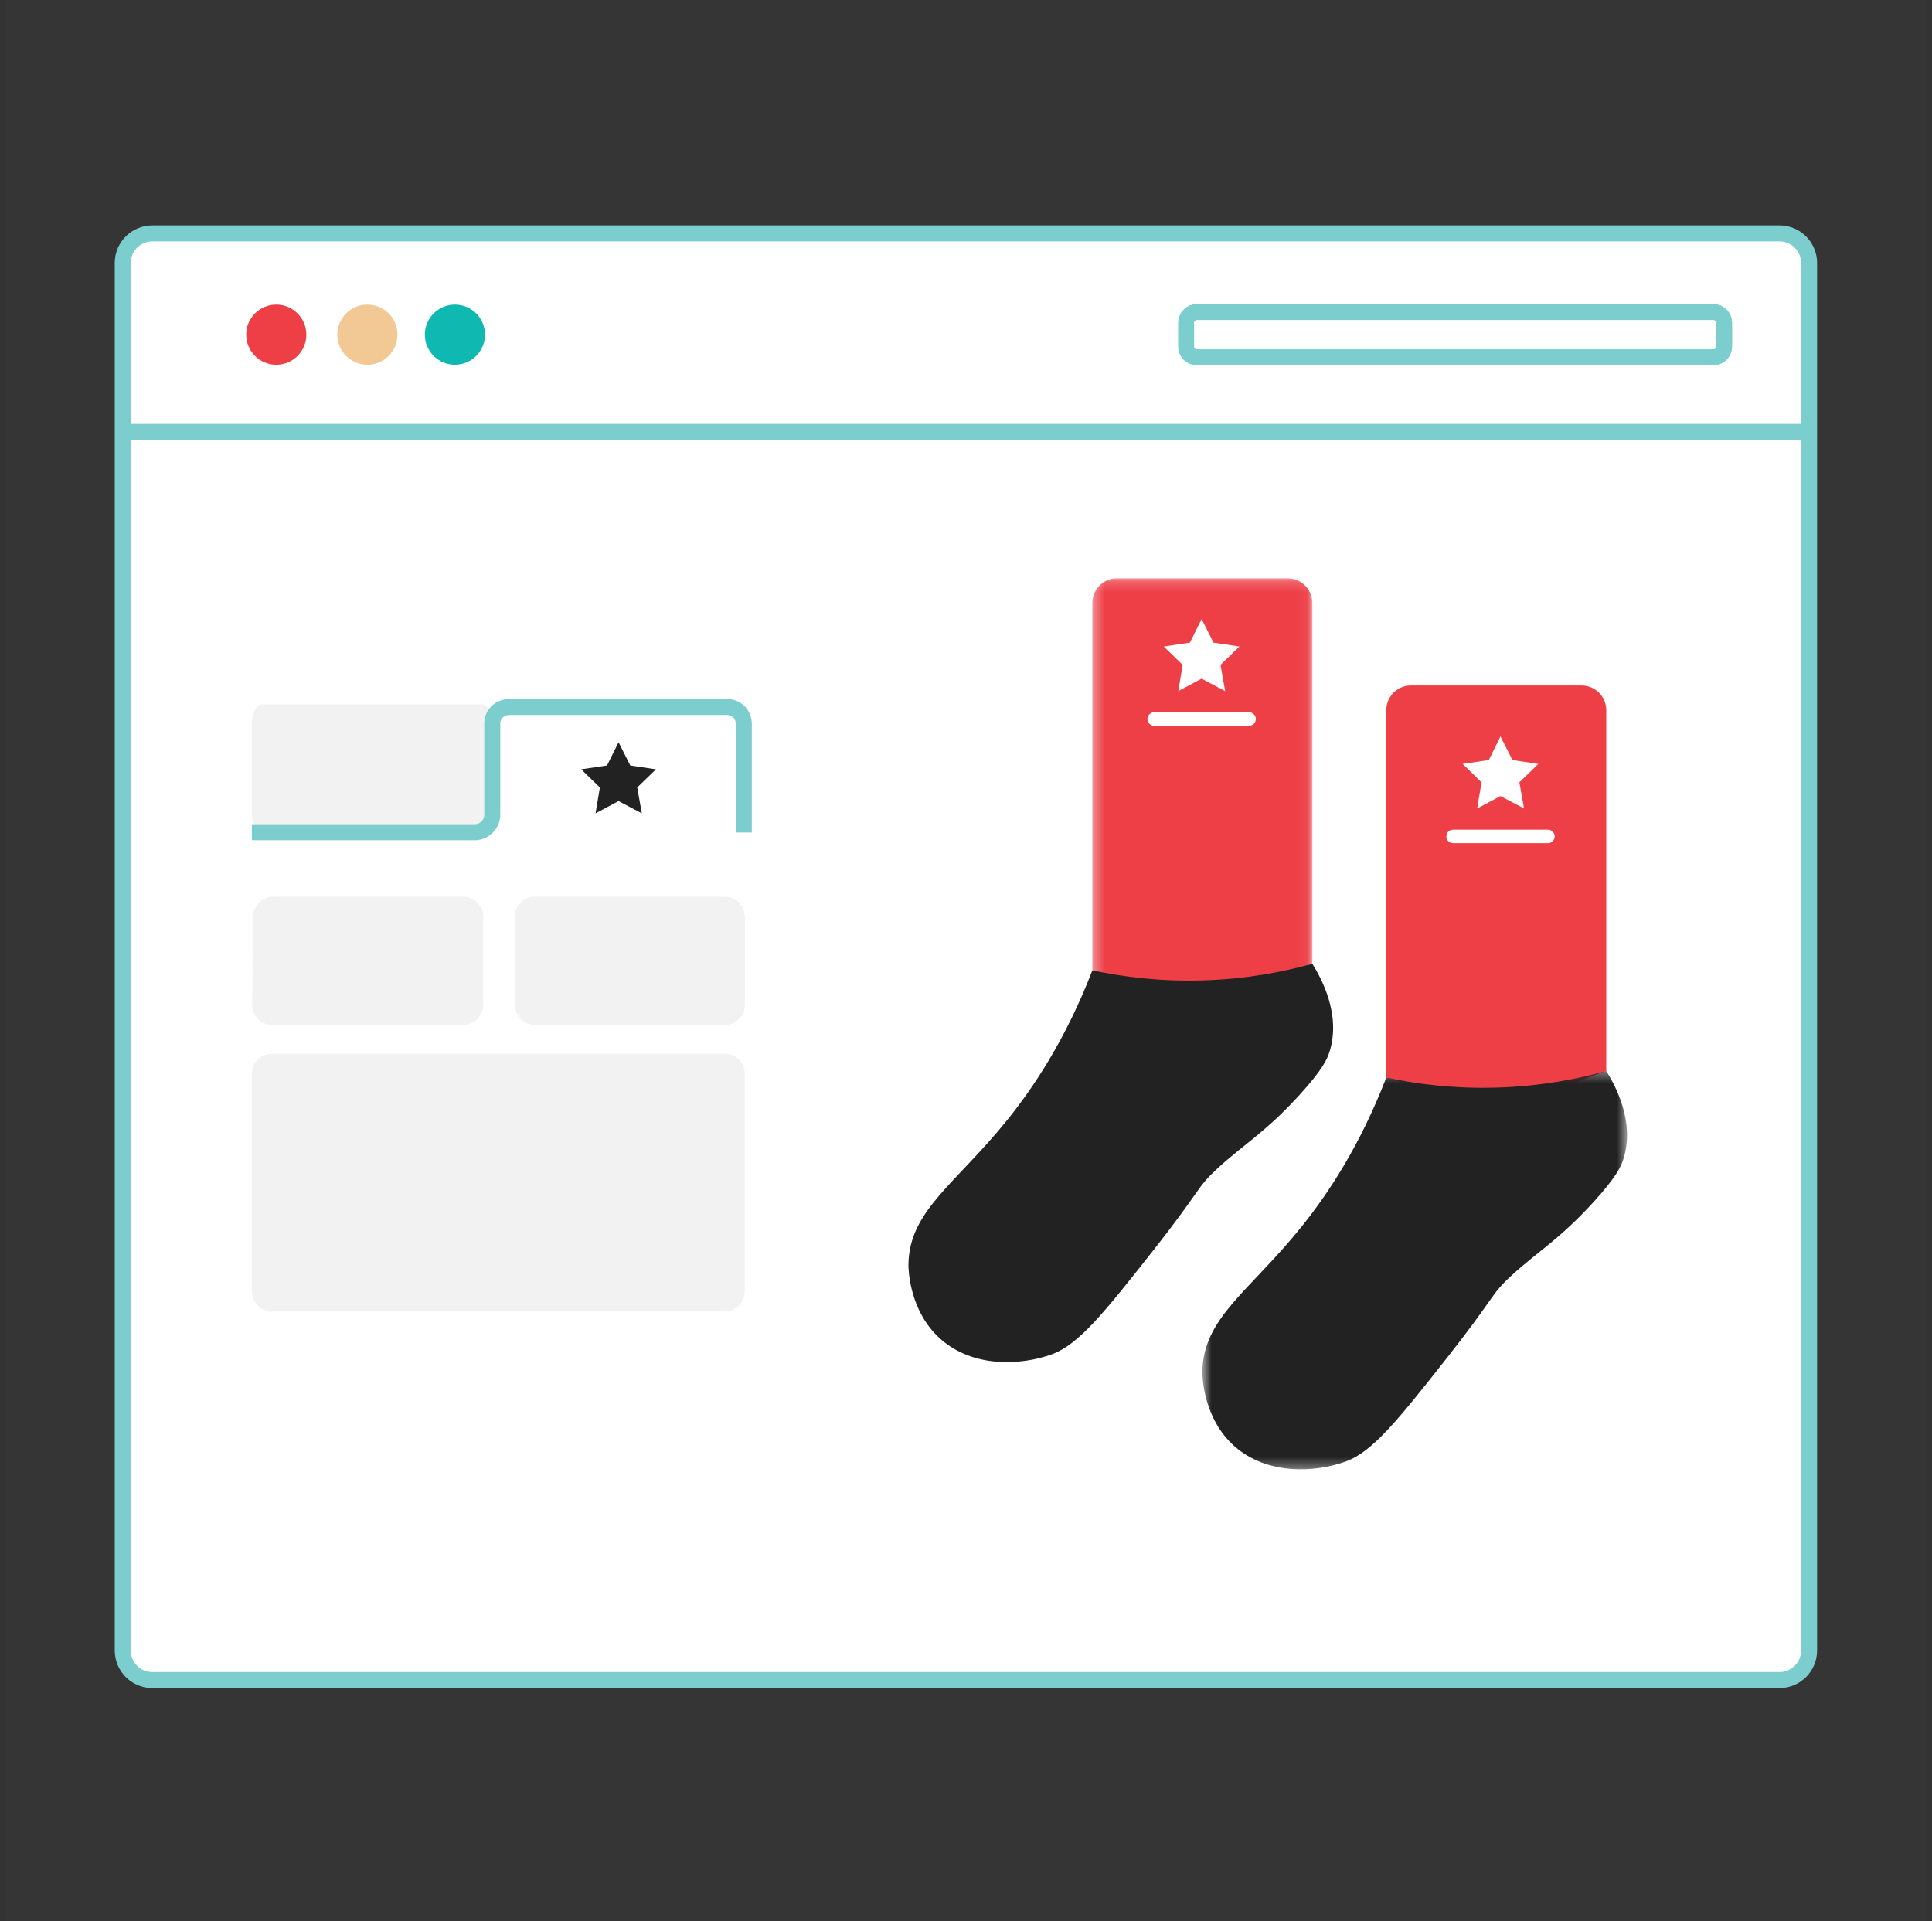
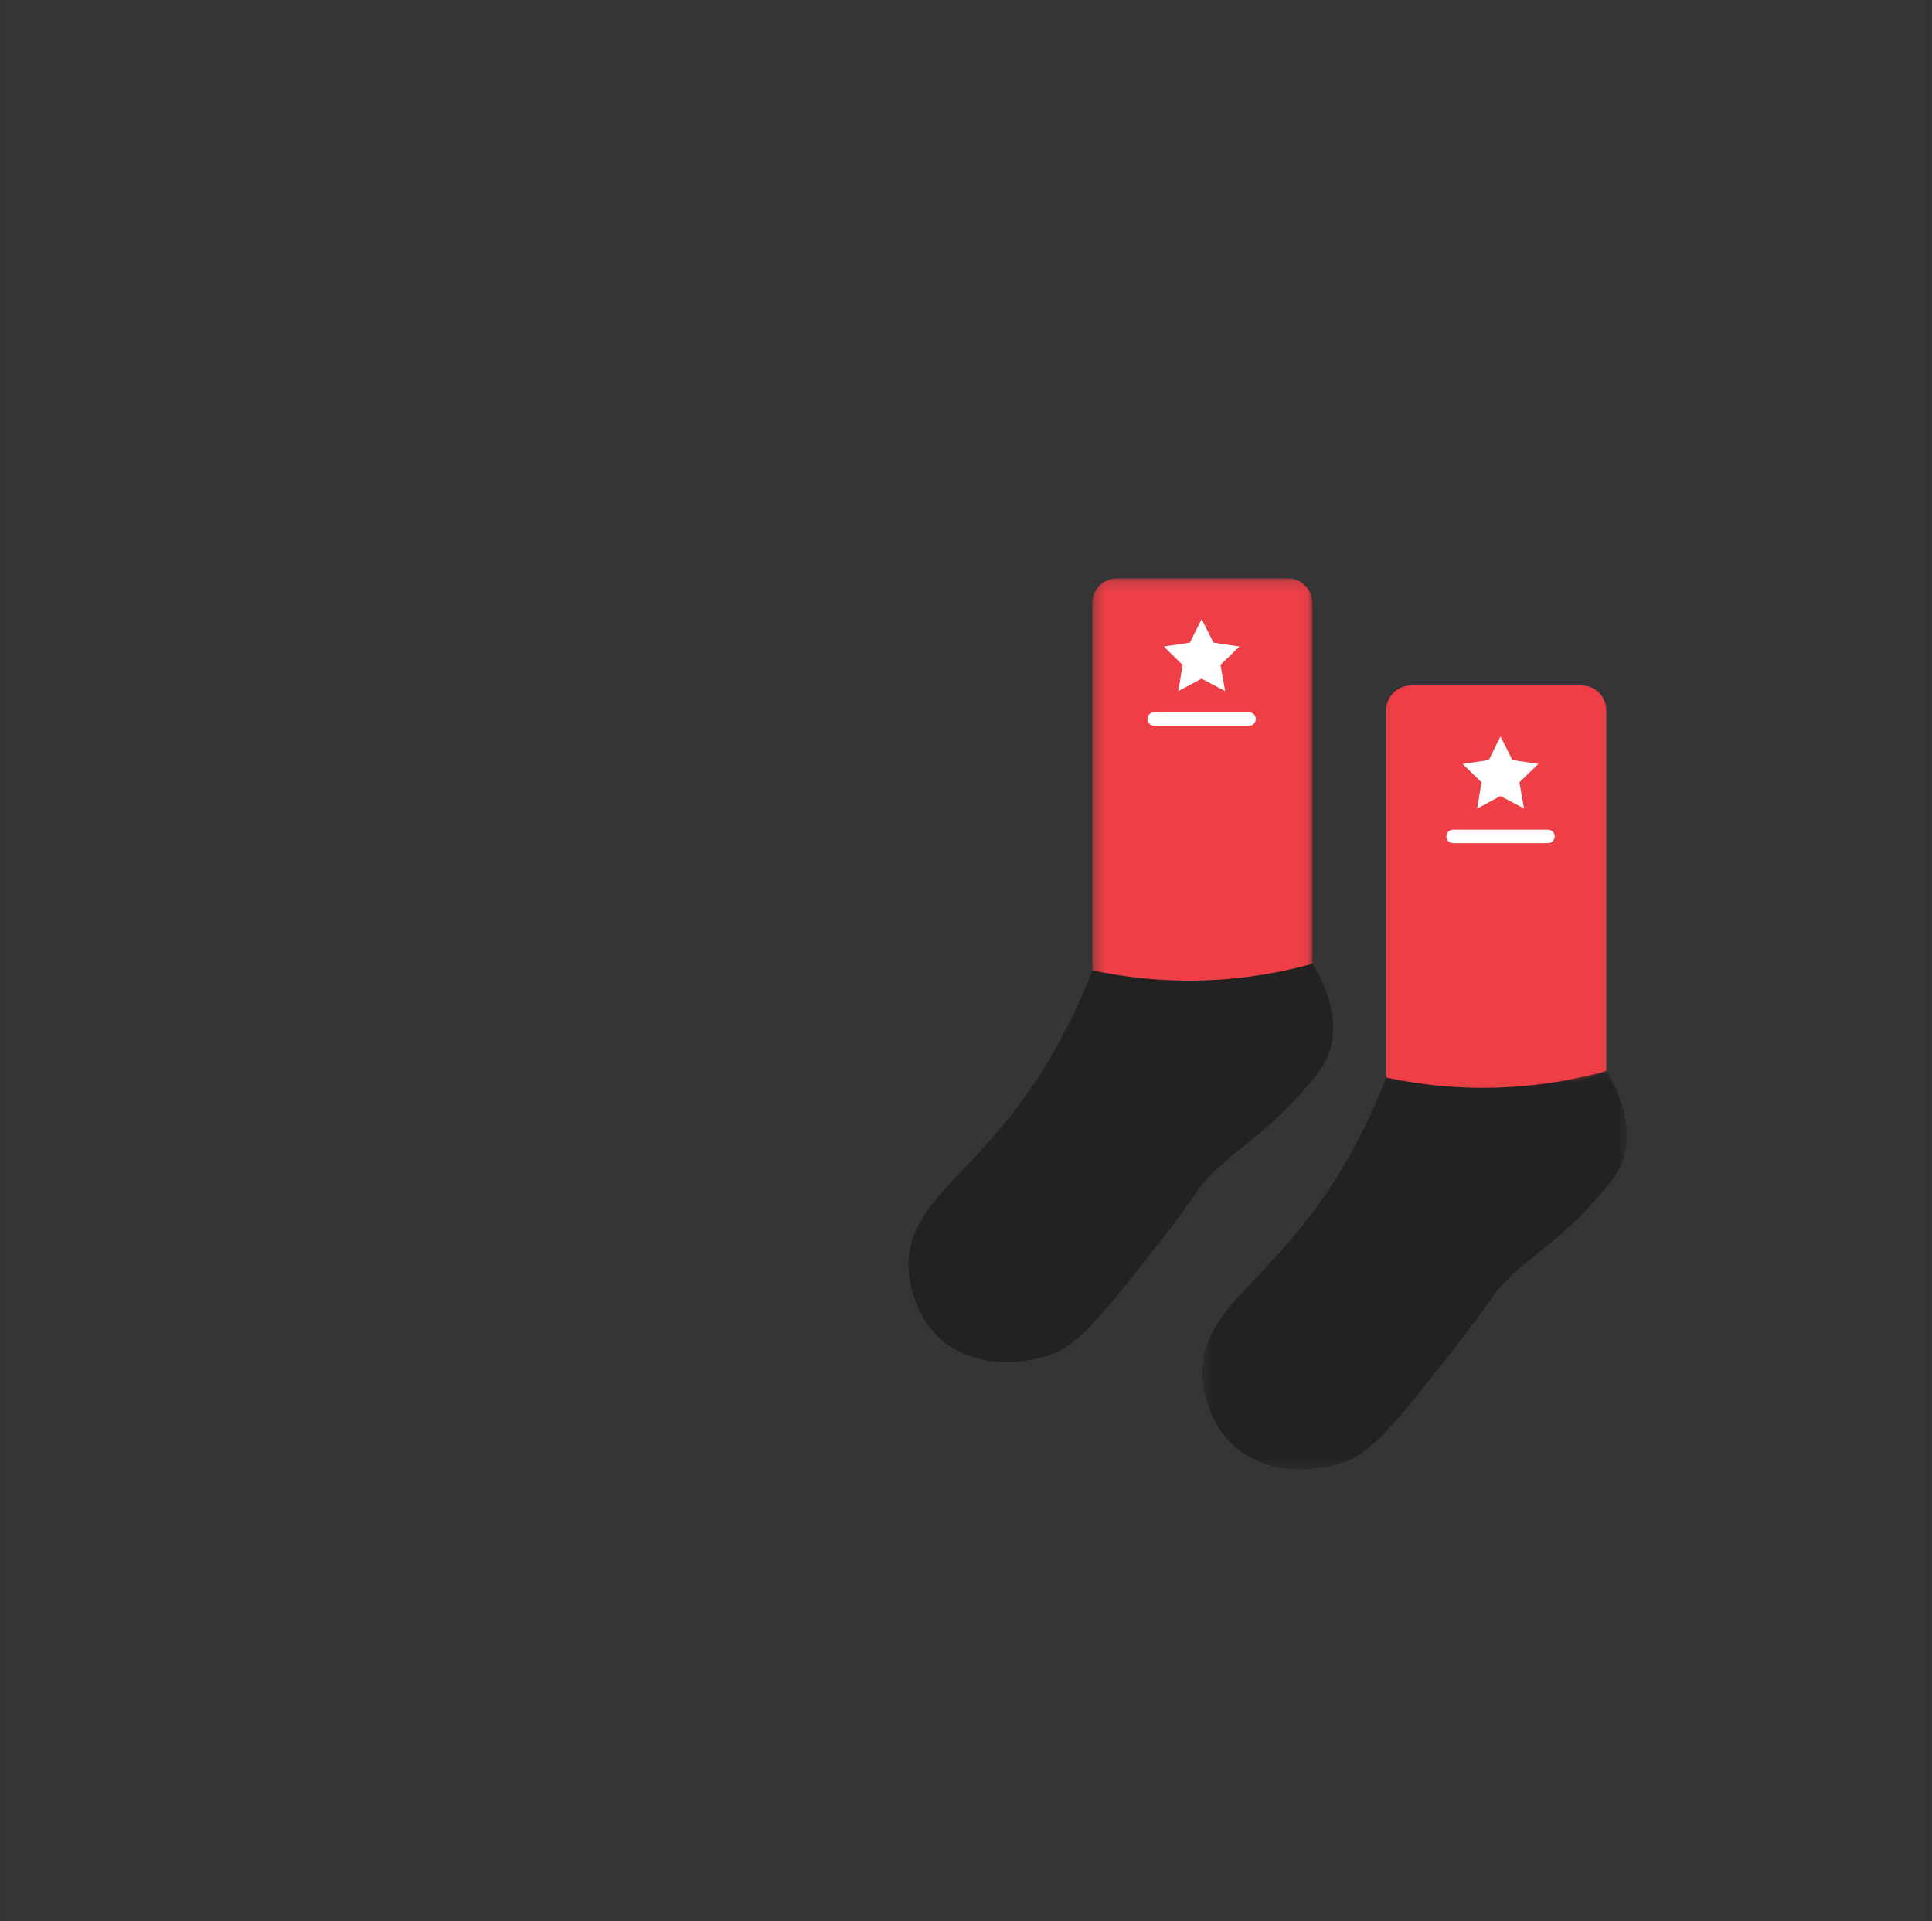
<svg xmlns="http://www.w3.org/2000/svg" width="181" height="180" viewBox="0 0 181 180" fill="none">
  <rect x="0" y="0" width="181" height="180" fill="#333333" stroke="none" />
  <rect x="0.514" y="0.015" width="179.971" height="179.971" fill="#D7D7D7" fill-opacity="0.01" />
  <mask id="mask0_929_36644" style="mask-type:alpha" maskUnits="userSpaceOnUse" x="0" y="0" width="181" height="180">
-     <rect x="0.514" y="0.015" width="179.971" height="179.971" fill="white" />
-   </mask>
+     </mask>
  <g mask="url(#mask0_929_36644)">
    <path fill-rule="evenodd" clip-rule="evenodd" d="M166.713 21.867C168.243 21.867 169.485 23.109 169.485 24.64V154.637C169.485 156.169 168.243 157.411 166.713 157.411H14.272C12.741 157.411 11.5 156.169 11.5 154.637V24.64C11.5 23.109 12.741 21.867 14.272 21.867H166.713Z" fill="white" />
    <path fill-rule="evenodd" clip-rule="evenodd" d="M14.272 21.867H166.713C168.243 21.867 169.485 23.109 169.485 24.64V154.638C169.485 156.169 168.243 157.411 166.713 157.411H14.272C12.741 157.411 11.5 156.169 11.5 154.638V24.64C11.5 23.109 12.741 21.867 14.272 21.867Z" stroke="#7CCDCD" stroke-width="1.5" />
    <path fill-rule="evenodd" clip-rule="evenodd" d="M25.883 28.54C27.439 28.54 28.7 29.802 28.7 31.359C28.7 32.915 27.439 34.177 25.883 34.177C24.327 34.177 23.065 32.915 23.065 31.359C23.065 29.802 24.327 28.54 25.883 28.54Z" fill="#EE3F47" />
    <path fill-rule="evenodd" clip-rule="evenodd" d="M42.621 28.54C44.177 28.54 45.438 29.802 45.438 31.359C45.438 32.915 44.177 34.177 42.621 34.177C41.065 34.177 39.803 32.915 39.803 31.359C39.803 29.802 41.065 28.54 42.621 28.54Z" fill="#0FB9B2" />
    <path fill-rule="evenodd" clip-rule="evenodd" d="M34.419 28.54C35.975 28.54 37.236 29.802 37.236 31.359C37.236 32.915 35.975 34.177 34.419 34.177C32.863 34.177 31.602 32.915 31.602 31.359C31.602 29.802 32.863 28.54 34.419 28.54Z" fill="#F2C994" />
    <path fill-rule="evenodd" clip-rule="evenodd" d="M112.132 29.235H160.518C161.076 29.235 161.528 29.688 161.528 30.246V32.472C161.528 33.03 161.076 33.482 160.518 33.482H112.132C111.574 33.482 111.122 33.03 111.122 32.472V30.246C111.122 29.688 111.574 29.235 112.132 29.235Z" stroke="#7CCDCD" stroke-width="1.5" />
-     <path d="M11.963 40.471H169.485" stroke="#7CCDCD" stroke-width="1.5" />
    <path fill-rule="evenodd" clip-rule="evenodd" d="M50.115 84.011H67.895C68.937 84.015 69.78 84.861 69.78 85.903V94.14C69.78 95.182 68.936 96.026 67.895 96.026H50.115C49.073 96.026 48.228 95.183 48.224 94.14V85.903C48.224 84.858 49.071 84.011 50.115 84.011ZM25.594 84.011H43.393C44.435 84.015 45.278 84.861 45.278 85.903V94.14C45.278 95.182 44.434 96.026 43.393 96.026H25.51C24.465 96.026 23.619 95.179 23.618 94.135C23.618 94.121 23.619 94.108 23.619 94.095L23.703 85.891C23.73 84.862 24.559 84.035 25.587 84.011H25.594ZM24.526 65.993H45.194C45.702 65.993 46.114 66.842 46.114 67.885V76.122C46.114 77.164 45.702 78.007 45.194 78.007H24.526C24.017 78.007 23.599 77.164 23.599 76.122V67.885C23.599 66.842 24.017 65.993 24.526 65.993Z" fill="#F2F2F2" />
    <path d="M69.683 78.001V67.865C69.693 67.429 69.531 67.006 69.232 66.688C68.906 66.386 68.474 66.225 68.029 66.237H47.722C47.295 66.238 46.884 66.399 46.57 66.688C46.261 66.999 46.097 67.427 46.12 67.865V76.347C46.103 77.249 45.369 77.972 44.467 77.975H23.599" stroke="#7CCDCD" stroke-width="1.5" />
    <path fill-rule="evenodd" clip-rule="evenodd" d="M25.484 122.88H67.894C68.936 122.876 69.779 122.031 69.779 120.988V100.614C69.779 99.573 68.935 98.729 67.894 98.729H25.484C24.443 98.729 23.599 99.573 23.599 100.614V120.988C23.599 122.031 24.442 122.876 25.484 122.88Z" fill="#F2F2F2" />
    <path fill-rule="evenodd" clip-rule="evenodd" d="M56.869 71.72L54.45 72.081L56.2 73.779L55.795 76.206L57.95 75.054L60.13 76.206L59.699 73.779L61.449 72.081L59.05 71.72L57.95 69.545L56.869 71.72Z" fill="#222222" />
  </g>
  <mask id="mask1_929_36644" style="mask-type:alpha" maskUnits="userSpaceOnUse" x="102" y="54" width="21" height="41">
    <path fill-rule="evenodd" clip-rule="evenodd" d="M102.338 54.182H122.947V94.025H102.338V54.182Z" fill="white" />
  </mask>
  <g mask="url(#mask1_929_36644)">
    <path fill-rule="evenodd" clip-rule="evenodd" d="M120.639 54.182H104.646C103.371 54.182 102.338 55.22 102.338 56.5V90.913C105.874 91.95 109.411 92.987 112.947 94.025C116.28 92.783 119.614 91.542 122.947 90.3V56.5C122.947 55.22 121.913 54.182 120.639 54.182Z" fill="#EE3F47" />
  </g>
  <path fill-rule="evenodd" clip-rule="evenodd" d="M102.338 90.913C99.877 97.319 96.855 101.829 94.426 104.856C89.552 110.931 85.157 113.419 85.107 118.497C85.104 118.76 85.126 122.818 88.13 125.47C91.183 128.164 95.656 127.937 98.536 126.89C101.053 125.975 103.4 123.044 107.99 117.221C112.649 111.31 112.044 111.329 114.082 109.453C116.486 107.24 118.525 106.113 121.727 102.606C123.911 100.214 124.338 99.232 124.557 98.537C125.66 95.044 123.776 91.624 122.947 90.3C120.333 91.027 116.85 91.73 112.713 91.856C108.545 91.983 105.003 91.486 102.338 90.913Z" fill="#222222" />
  <path fill-rule="evenodd" clip-rule="evenodd" d="M148.175 64.225H132.182C130.908 64.225 129.874 65.264 129.874 66.544V100.956C133.411 101.994 136.947 103.031 140.484 104.069C143.817 102.827 147.15 101.585 150.483 100.343V66.544C150.483 65.264 149.449 64.225 148.175 64.225Z" fill="#EE3F47" />
  <mask id="mask2_929_36644" style="mask-type:alpha" maskUnits="userSpaceOnUse" x="112" y="100" width="41" height="38">
    <path fill-rule="evenodd" clip-rule="evenodd" d="M112.643 100.343H152.43V137.663H112.643V100.343Z" fill="white" />
  </mask>
  <g mask="url(#mask2_929_36644)">
    <path fill-rule="evenodd" clip-rule="evenodd" d="M129.874 100.956C127.413 107.363 124.391 111.872 121.962 114.9C117.088 120.975 112.693 123.463 112.643 128.541C112.64 128.804 112.662 132.862 115.666 135.513C118.719 138.208 123.192 137.98 126.072 136.933C128.589 136.018 130.935 133.088 135.526 127.264C140.185 121.354 139.579 121.372 141.618 119.496C144.022 117.284 146.061 116.157 149.263 112.65C151.446 110.258 151.874 109.275 152.093 108.581C153.196 105.088 151.312 101.668 150.483 100.343C147.869 101.07 144.386 101.773 140.249 101.899C136.081 102.026 132.539 101.529 129.874 100.956Z" fill="#222222" />
  </g>
  <path d="M139.478 71.211L137.029 71.574L138.799 73.298L138.387 75.751L140.573 74.585L142.78 75.751L142.343 73.298L144.117 71.574L141.689 71.211L140.573 69L139.478 71.211Z" fill="white" />
  <path d="M145.02 79H136.133C135.965 79 135.804 78.933 135.685 78.815C135.567 78.696 135.5 78.535 135.5 78.367C135.5 78.199 135.567 78.038 135.685 77.92C135.804 77.801 135.965 77.734 136.133 77.734H145.02C145.188 77.734 145.349 77.801 145.468 77.92C145.586 78.038 145.653 78.199 145.653 78.367C145.653 78.535 145.586 78.696 145.468 78.815C145.349 78.933 145.188 79 145.02 79Z" fill="white" />
  <path d="M111.478 60.211L109.029 60.574L110.799 62.298L110.387 64.751L112.573 63.585L114.78 64.751L114.343 62.298L116.117 60.574L113.689 60.211L112.573 58L111.478 60.211Z" fill="white" />
  <path d="M117.02 68H108.133C107.965 68 107.804 67.933 107.685 67.815C107.567 67.696 107.5 67.535 107.5 67.367C107.5 67.199 107.567 67.038 107.685 66.92C107.804 66.801 107.965 66.734 108.133 66.734H117.02C117.188 66.734 117.349 66.801 117.468 66.92C117.586 67.038 117.653 67.199 117.653 67.367C117.653 67.535 117.586 67.696 117.468 67.815C117.349 67.933 117.188 68 117.02 68Z" fill="white" />
</svg>